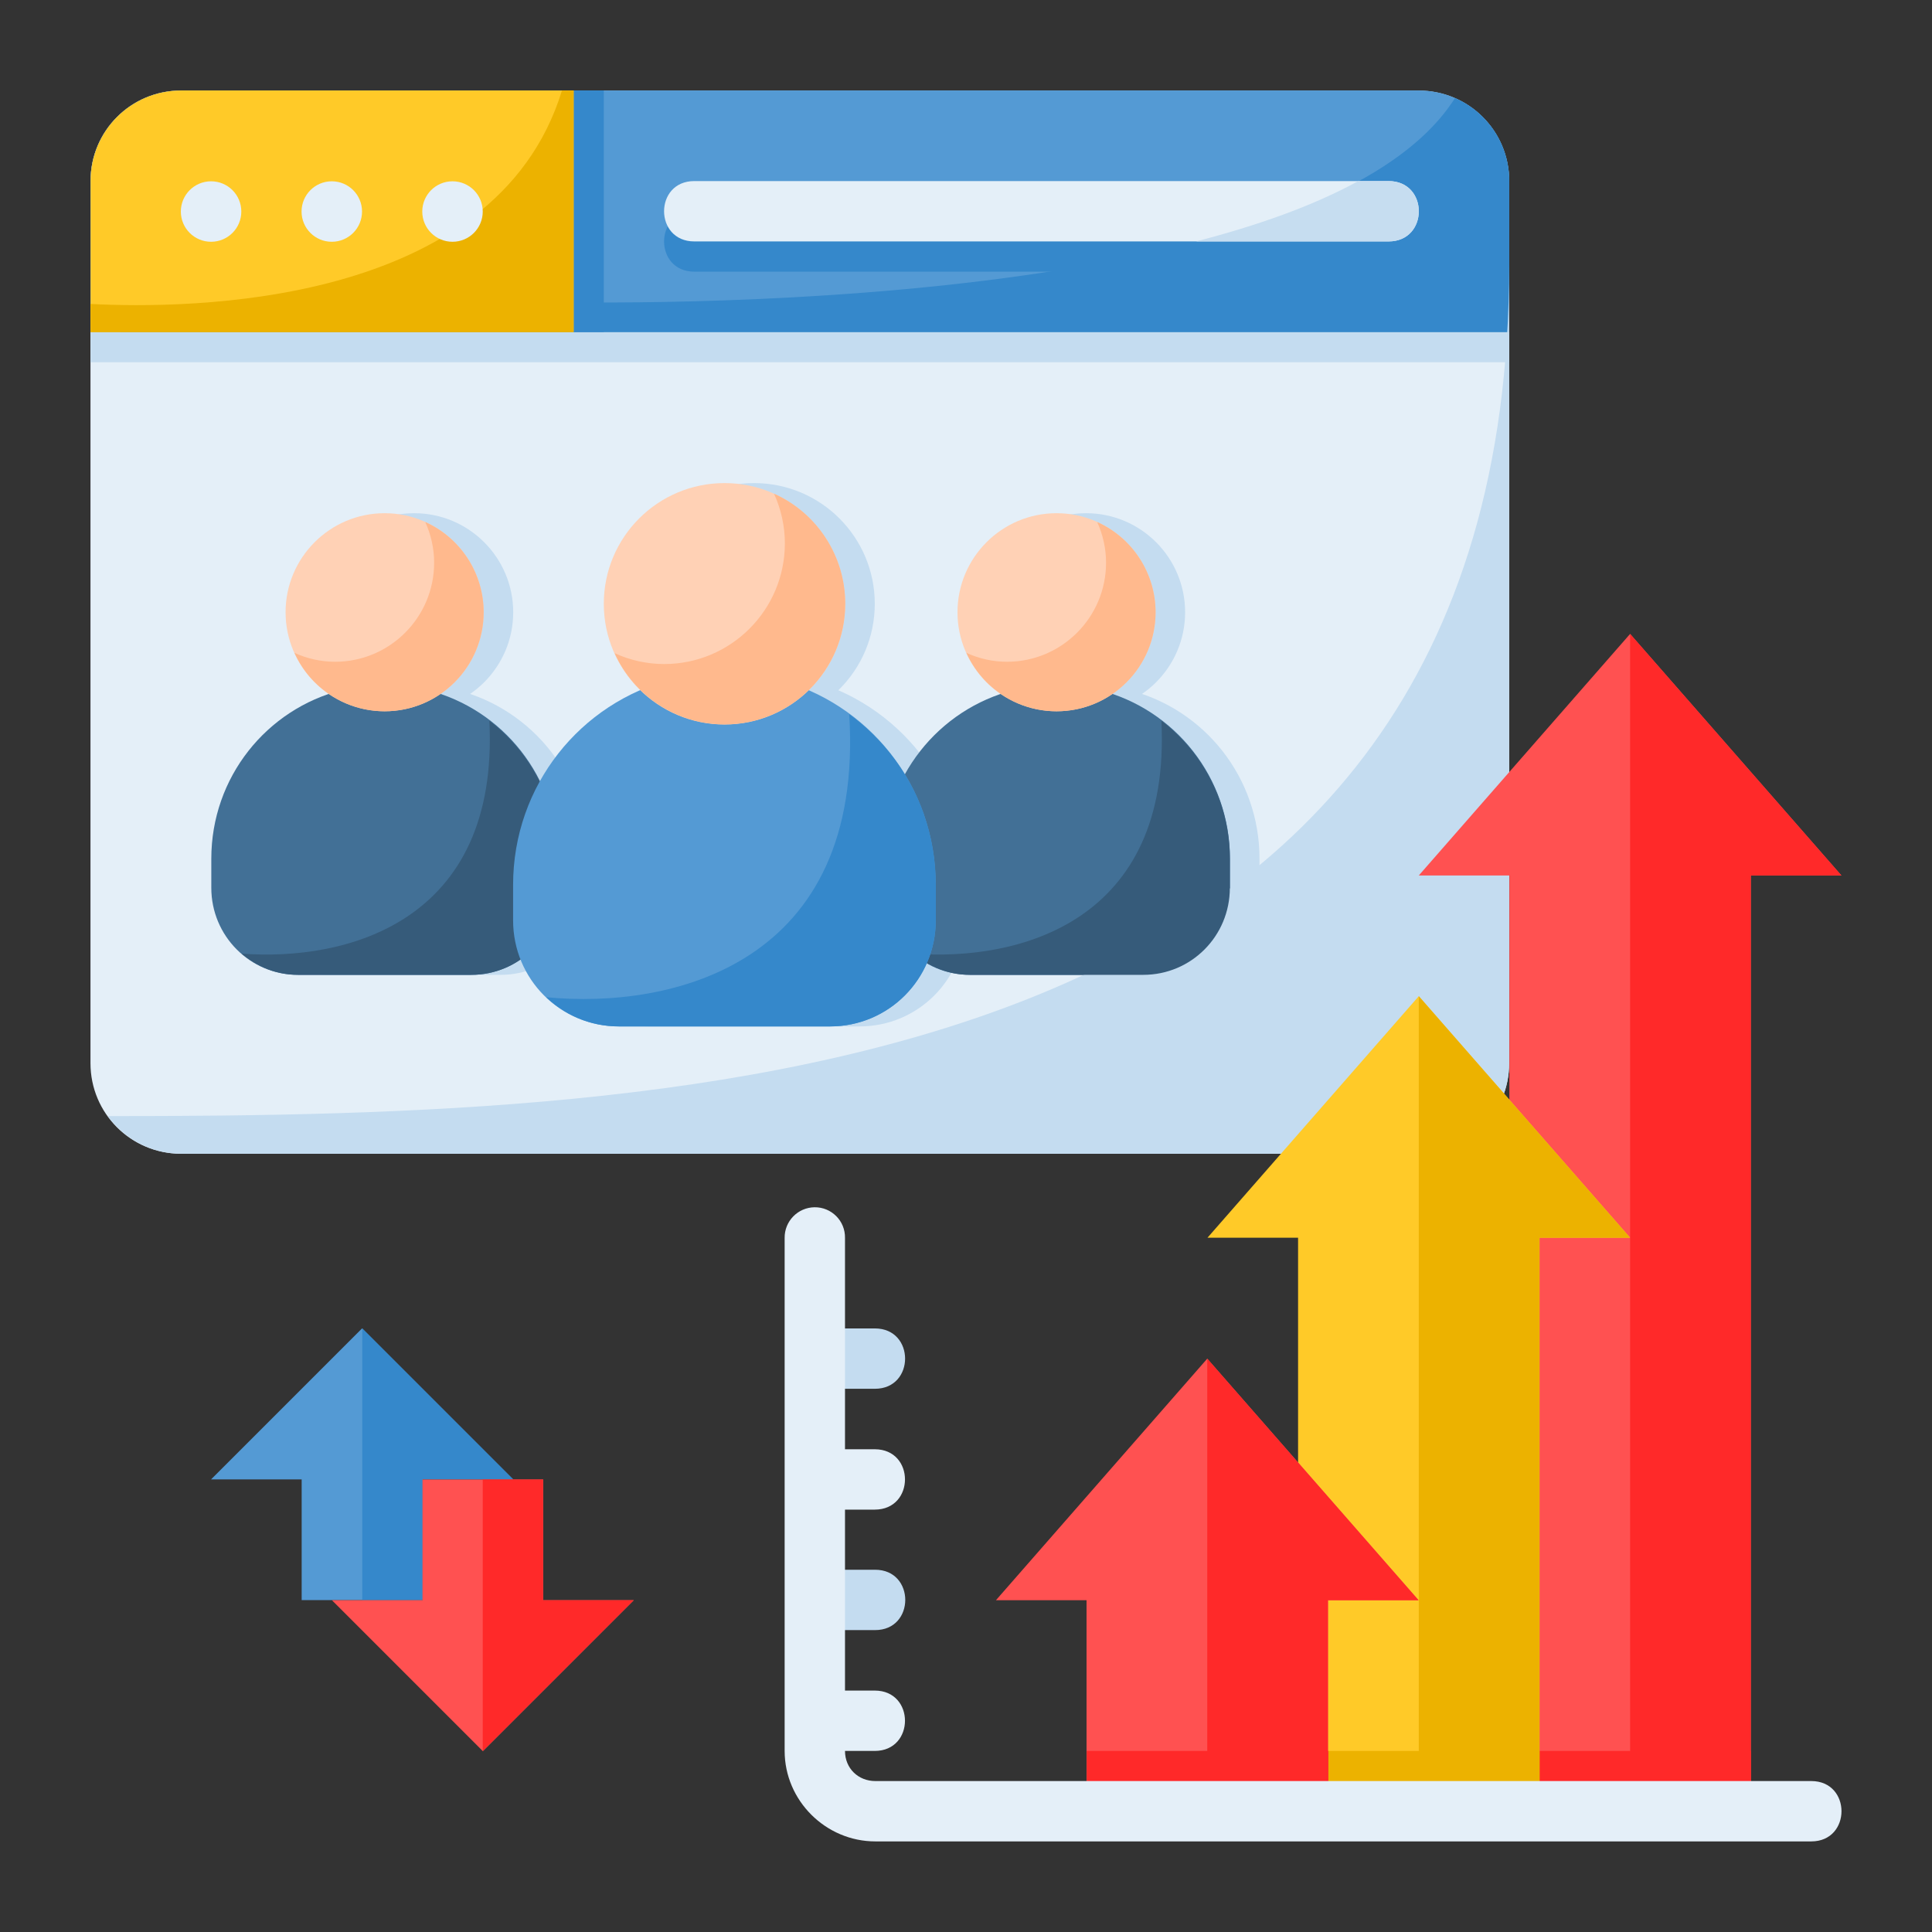
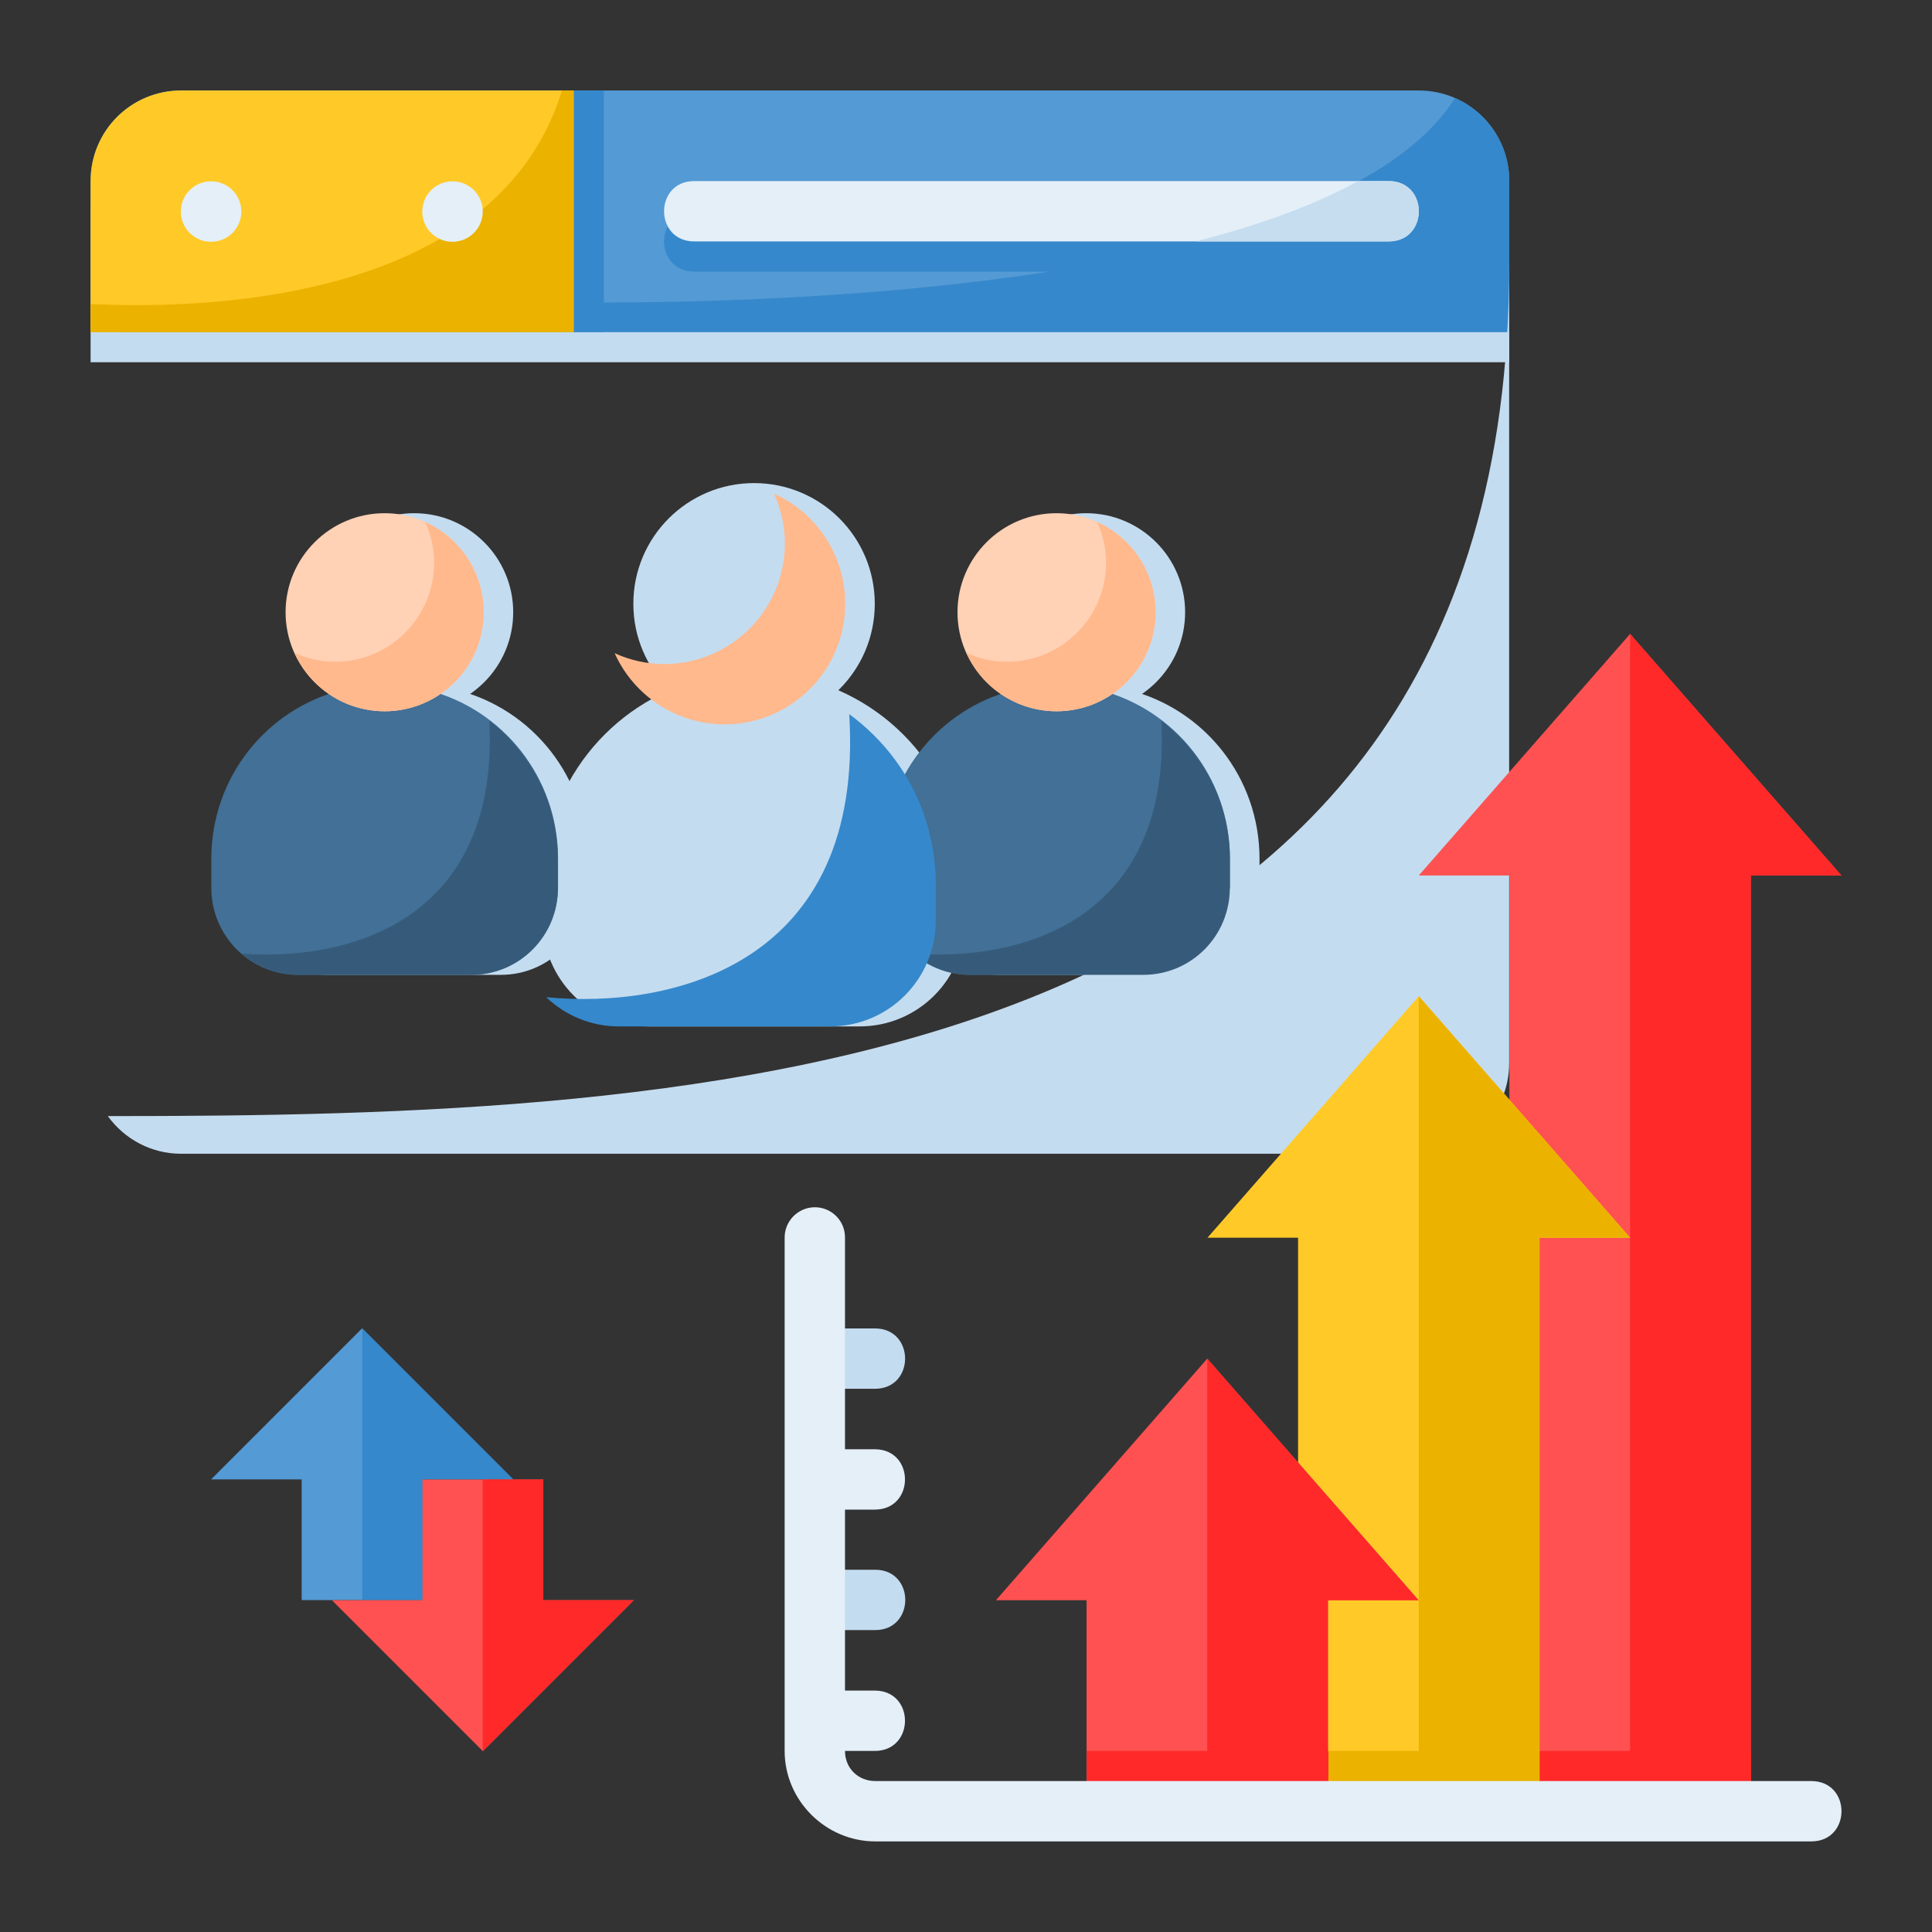
<svg xmlns="http://www.w3.org/2000/svg" id="svg8" height="64" viewBox="0 0 16.933 16.933" width="64">
  <rect x="0" y="0" width="16.933" height="16.933" fill="#333333" stroke="none" />
  <g id="layer1-0">
    <path id="path14014" d="m7.393 11.643c-.353 0-.353.529 0 .529h.275c.353 0 .353-.529 0-.529z" fill="#c4dcf0" font-variant-ligatures="normal" font-variant-position="normal" font-variant-caps="normal" font-variant-numeric="normal" font-variant-alternates="normal" font-feature-settings="normal" text-indent="0" text-align="start" text-decoration-line="none" text-decoration-style="solid" text-decoration-color="#000000" text-transform="none" text-orientation="mixed" white-space="normal" shape-padding="0" isolation="auto" mix-blend-mode="normal" solid-color="#000000" solid-opacity="1" vector-effect="none" />
    <path id="path14016" d="m7.393 13.758c-.355-.002-.355.531 0 .529h.275c.355.002.355-.531 0-.529z" fill="#c4dcf0" font-variant-ligatures="normal" font-variant-position="normal" font-variant-caps="normal" font-variant-numeric="normal" font-variant-alternates="normal" font-feature-settings="normal" text-indent="0" text-align="start" text-decoration-line="none" text-decoration-style="solid" text-decoration-color="#000000" text-transform="none" text-orientation="mixed" white-space="normal" shape-padding="0" isolation="auto" mix-blend-mode="normal" solid-color="#000000" solid-opacity="1" vector-effect="none" />
    <path id="path14018" d="m3.702 12.966v1.058h-1.058v-1.058h-.794l1.323-1.323 1.323 1.323z" fill="#549ad4" />
    <path id="path14020" d="m3.175 11.642 1.323 1.323h-.794v1.058h-.529z" fill="#3588cb" />
    <path id="path14022" d="m4.761 14.025v-1.058h-1.058v1.058h-.794l1.323 1.323 1.323-1.323z" fill="#ff5151" />
    <path id="path14024" d="m4.231 15.348 1.323-1.323h-.794v-1.058h-.529z" fill="#ff2929" />
-     <path id="path14026" d="m1.587.794h10.846c.44 0 .794.354.794.794v7.73c0 .44-.354.794-.794.794h-10.846c-.44 0-.794-.354-.794-.794v-7.73c0-.44.354-.794.794-.794z" fill="#e4eff8" />
    <g fill="#c4dcf0">
      <path id="path14028" d="m.794 3.175v-1.323c0-.44.354-.794.794-.794h10.846c.44 0 .794.354.794.794v1.323z" />
      <path id="path14030" d="m3.255 6.048c-.659.167-1.144.764-1.144 1.479v.254c0 .422.339.763.76.763h1.519c.421 0 .76-.34.76-.763v-.254c0-.715-.485-1.312-1.144-1.479z" />
      <path id="circle14032" d="m4.498 5.366c0 .479-.389.868-.868.868-.479 0-.868-.389-.868-.868s.389-.868.868-.868.868.389.868.868z" />
      <path id="path14034" d="m9.144 6.048c-.659.167-1.144.764-1.144 1.479v.254c0 .422.339.763.76.763h1.519c.421 0 .76-.34.76-.763v-.254c0-.715-.485-1.312-1.144-1.479z" />
      <path id="circle14036" d="m10.387 5.366c0 .479-.389.868-.868.868-.479 0-.868-.389-.868-.868 0-.479.389-.868.868-.868.479-0.0.868.389.868.868z" />
      <path id="path14038" d="m6.151 5.953c-.803.203-1.395.931-1.395 1.803v.31c0 .515.413.93.926.93h1.852c.513 0 .926-.415.926-.93v-.31c0-.872-.591-1.599-1.395-1.803z" />
      <path id="circle14040" d="m7.667 5.292c0 .585-.474 1.058-1.058 1.058-.585 0-1.058-.474-1.058-1.058-0-.585.474-1.058 1.058-1.058.585-0 1.058.474 1.058 1.058z" />
    </g>
    <path id="path14044" d="m2.996 6.048c-.659.167-1.144.764-1.144 1.479v.254c0 .422.339.763.76.763h1.519c.421 0 .76-.34.76-.763v-.254c0-.715-.485-1.312-1.144-1.479z" fill="#427096" />
    <path id="path14046" d="m4.289 6.316c.089 1.769-1.256 2.111-2.171 2.042.133.114.304.186.493.186h1.519c.421 0 .759-.34.759-.762v-.254c0-.497-.237-.933-.6-1.211z" fill="#365b7a" />
    <path id="circle14048" d="m4.239 5.366c0 .479-.389.868-.868.868-.479 0-.868-.389-.868-.868 0-.479.389-.868.868-.868s.868.389.868.868z" fill="#ffd1b5" />
    <path id="path14050" d="m3.727 4.575c.051.112.078.234.078.357-0.0.479-.389.868-.868.868-.123-0-.244-.027-.356-.078.14.311.449.511.79.512.479 0.0.868-.389.868-.868-0-.341-.201-.651-.512-.791z" fill="#ffb98d" />
    <path id="path14052" d="m8.885 6.048c-.659.167-1.144.764-1.144 1.479v.254c0 .422.339.763.76.763h1.519c.421 0 .76-.34.76-.763v-.254c0-.715-.485-1.312-1.144-1.479z" fill="#427096" />
    <path id="path14054" d="m.794 2.91v-1.323c0-.44.354-.794.794-.794h10.846c.44 0 .794.354.794.794v1.323z" fill="#549ad4" />
    <path id="path14056" d="m12.752.86c-1.263 1.992-7.989 1.785-7.989 1.785l-.198.265h8.663v-1.323c0-.326-.195-.605-.475-.727z" fill="#3588cb" />
    <path id="path14058" d="m1.058 2.91v-1.323c0-.44.354-.794.794-.794h3.44c0.0 0.0 0 2.117 0 2.117z" fill="#3588cb" />
    <path id="path14060" d="m.794 2.91v-1.323c0-.44.354-.794.794-.794h3.44v2.117z" fill="#ffca28" />
    <path id="path14062" d="m4.925.794c-.584 1.905-3.288 1.914-4.131 1.87v.247h4.233v-2.117z" fill="#ecb200" />
    <path id="path14064" d="m13.227 2.323c0 7.202-7.142 7.459-12.282 7.459.144.199.377.33.642.33h10.846c.44 0 .794-.354.794-.794z" fill="#c4dcf0" />
    <path id="path14066" d="m10.179 6.316c.089 1.769-1.256 2.111-2.171 2.042.133.114.304.186.493.186h1.519c.421 0 .759-.34.759-.762v-.254c0-.497-.237-.933-.6-1.211z" fill="#365b7a" />
    <path id="path14068" d="m13.229 15.875v-8.202h-.794l1.852-2.117 1.852 2.117h-.794v8.202z" fill="#ff5151" />
    <path id="path14070" d="m11.377 15.875v-5.027h-.794l1.852-2.117 1.852 2.117h-.794v5.027z" fill="#ffca28" />
    <path id="path14072" d="m14.287 5.556 1.852 2.117h-.794v8.202h-1.058z" fill="#ff2929" />
    <path id="path14074" d="m13.229 15.346v.529h2.117v-.529z" fill="#ff2929" font-variant-ligatures="normal" font-variant-position="normal" font-variant-caps="normal" font-variant-numeric="normal" font-variant-alternates="normal" font-feature-settings="normal" text-indent="0" text-align="start" text-decoration-line="none" text-decoration-style="solid" text-decoration-color="#000000" text-transform="none" text-orientation="mixed" white-space="normal" shape-padding="0" isolation="auto" mix-blend-mode="normal" solid-color="#000000" solid-opacity="1" vector-effect="none" />
    <path id="path14076" d="m12.435 8.731 1.852 2.117h-.794v5.027h-1.058z" fill="#ecb200" />
    <path id="path14078" d="m2.115 1.854c0.0.146-.118.265-.265.265-.146-0-.265-.118-.265-.265 0-.146.118-.265.265-.265.146 0.0.265.118.265.265z" fill="#e4eff8" />
-     <path id="path14080" d="m3.173 1.854c0.0.146-.118.265-.265.265-.146-0-.265-.118-.265-.265 0-.146.118-.265.265-.265.146-0.0.265.118.265.265z" fill="#e4eff8" />
    <path id="path14082" d="m4.231 1.854c0.0.146-.118.265-.265.265-.146-0-.265-.118-.265-.265 0-.146.118-.265.265-.265.146-0.0.265.118.265.265z" fill="#e4eff8" />
    <path id="path14084" d="m9.523 15.877v-1.852h-.794l1.852-2.117 1.852 2.117h-.794v1.852z" fill="#ff5151" />
    <path id="path14086" d="m11.377 15.346v.529h2.117v-.529z" fill="#ecb200" font-variant-ligatures="normal" font-variant-position="normal" font-variant-caps="normal" font-variant-numeric="normal" font-variant-alternates="normal" font-feature-settings="normal" text-indent="0" text-align="start" text-decoration-line="none" text-decoration-style="solid" text-decoration-color="#000000" text-transform="none" text-orientation="mixed" white-space="normal" shape-padding="0" isolation="auto" mix-blend-mode="normal" solid-color="#000000" solid-opacity="1" vector-effect="none" />
    <path id="path14088" d="m10.581 11.908 1.852 2.117h-.794v1.852h-1.058z" fill="#ff2929" />
    <path id="path14090" d="m6.085 1.852c-.353 0-.353.529 0 .529h6.085c.353 0 .353-.529 0-.529z" fill="#3588cb" font-variant-ligatures="normal" font-variant-position="normal" font-variant-caps="normal" font-variant-numeric="normal" font-variant-alternates="normal" font-feature-settings="normal" text-indent="0" text-align="start" text-decoration-line="none" text-decoration-style="solid" text-decoration-color="#000000" text-transform="none" text-orientation="mixed" white-space="normal" shape-padding="0" isolation="auto" mix-blend-mode="normal" solid-color="#000000" solid-opacity="1" vector-effect="none" />
    <path id="path14092" d="m6.085 1.587c-.353 0-.353.529 0 .529h6.085c.353 0 .353-.529 0-.529z" fill="#e4eff8" font-variant-ligatures="normal" font-variant-position="normal" font-variant-caps="normal" font-variant-numeric="normal" font-variant-alternates="normal" font-feature-settings="normal" text-indent="0" text-align="start" text-decoration-line="none" text-decoration-style="solid" text-decoration-color="#000000" text-transform="none" text-orientation="mixed" white-space="normal" shape-padding="0" isolation="auto" mix-blend-mode="normal" solid-color="#000000" solid-opacity="1" vector-effect="none" />
    <path id="path14094" d="m9.525 15.346v.529h2.117v-.529z" fill="#ff2929" font-variant-ligatures="normal" font-variant-position="normal" font-variant-caps="normal" font-variant-numeric="normal" font-variant-alternates="normal" font-feature-settings="normal" text-indent="0" text-align="start" text-decoration-line="none" text-decoration-style="solid" text-decoration-color="#000000" text-transform="none" text-orientation="mixed" white-space="normal" shape-padding="0" isolation="auto" mix-blend-mode="normal" solid-color="#000000" solid-opacity="1" vector-effect="none" />
    <path id="path14096" d="m7.139 10.581c-.147.002-.264.123-.262.269v4.496c0 .435.36.793.795.793h8.203c.353 0 .353-.529 0-.529h-8.203c-.151 0-.266-.112-.266-.264v-4.496c.003-.149-.118-.271-.268-.269z" fill="#e4eff8" font-variant-ligatures="normal" font-variant-position="normal" font-variant-caps="normal" font-variant-numeric="normal" font-variant-alternates="normal" font-feature-settings="normal" text-indent="0" text-align="start" text-decoration-line="none" text-decoration-style="solid" text-decoration-color="#000000" text-transform="none" text-orientation="mixed" white-space="normal" shape-padding="0" isolation="auto" mix-blend-mode="normal" solid-color="#000000" solid-opacity="1" vector-effect="none" />
    <path id="path14098" d="m7.367 12.702c-.353.017-.327.546.025.529h.275c.353 0 .353-.529 0-.529h-.275c-.008-0-.017-0-.025 0z" fill="#e4eff8" font-variant-ligatures="normal" font-variant-position="normal" font-variant-caps="normal" font-variant-numeric="normal" font-variant-alternates="normal" font-feature-settings="normal" text-indent="0" text-align="start" text-decoration-line="none" text-decoration-style="solid" text-decoration-color="#000000" text-transform="none" text-orientation="mixed" white-space="normal" shape-padding="0" isolation="auto" mix-blend-mode="normal" solid-color="#000000" solid-opacity="1" vector-effect="none" />
    <path id="circle14100" d="m10.128 5.366c0 .479-.389.868-.868.868s-.868-.389-.868-.868.389-.868.868-.868.868.389.868.868z" fill="#ffd1b5" />
    <path id="path14102" d="m9.616 4.575c.051.112.078.234.078.357-0.0.479-.389.868-.868.868-.123-0-.244-.027-.356-.078.14.311.449.511.79.512.479 0.0.868-.389.868-.868-0-.341-.201-.651-.512-.791z" fill="#ffb98d" />
-     <path id="path14104" d="m5.892 5.953c-.803.203-1.395.931-1.395 1.803v.31c0 .515.413.93.926.93h1.852c.513 0 .926-.415.926-.93v-.31c0-.872-.591-1.599-1.395-1.803z" fill="#549ad4" />
    <path id="path14106" d="m7.443 6.26c.137 2.196-1.558 2.587-2.656 2.48.166.158.389.256.637.256h1.852c.513 0 .926-.415.926-.93v-.31c0-.218-.037-.426-.105-.62-0-0.0 0-0 0-.001-0-0.0 0-0 0-.001-.125-.355-.357-.657-.654-.875z" fill="#3588cb" />
-     <path id="circle14108" d="m7.408 5.292c0 .585-.474 1.058-1.058 1.058s-1.058-.474-1.058-1.058c-0-.585.474-1.058 1.058-1.058s1.058.474 1.058 1.058z" fill="#ffd1b5" />
    <path id="path14110" d="m6.784 4.327c.062.137.095.285.095.435-0.0.584-.474 1.058-1.058 1.058-.15-0-.298-.033-.434-.095.171.379.548.623.963.624.584-0 1.058-.474 1.058-1.058-0-.416-.245-.794-.624-.964z" fill="#ffb98d" />
    <path id="path14112" d="m11.905 1.587c-.399.219-.89.391-1.422.529h1.688c.353 0 .353-.529 0-.529z" fill="#c6ddf0" />
    <path id="path14114" d="m7.367 14.817c-.353.017-.327.546.025.529h.275c.353 0 .353-.529 0-.529h-.275c-.008-0-.017-0-.025 0z" fill="#e4eff8" font-variant-ligatures="normal" font-variant-position="normal" font-variant-caps="normal" font-variant-numeric="normal" font-variant-alternates="normal" font-feature-settings="normal" text-indent="0" text-align="start" text-decoration-line="none" text-decoration-style="solid" text-decoration-color="#000000" text-transform="none" text-orientation="mixed" white-space="normal" shape-padding="0" isolation="auto" mix-blend-mode="normal" solid-color="#000000" solid-opacity="1" vector-effect="none" />
  </g>
</svg>